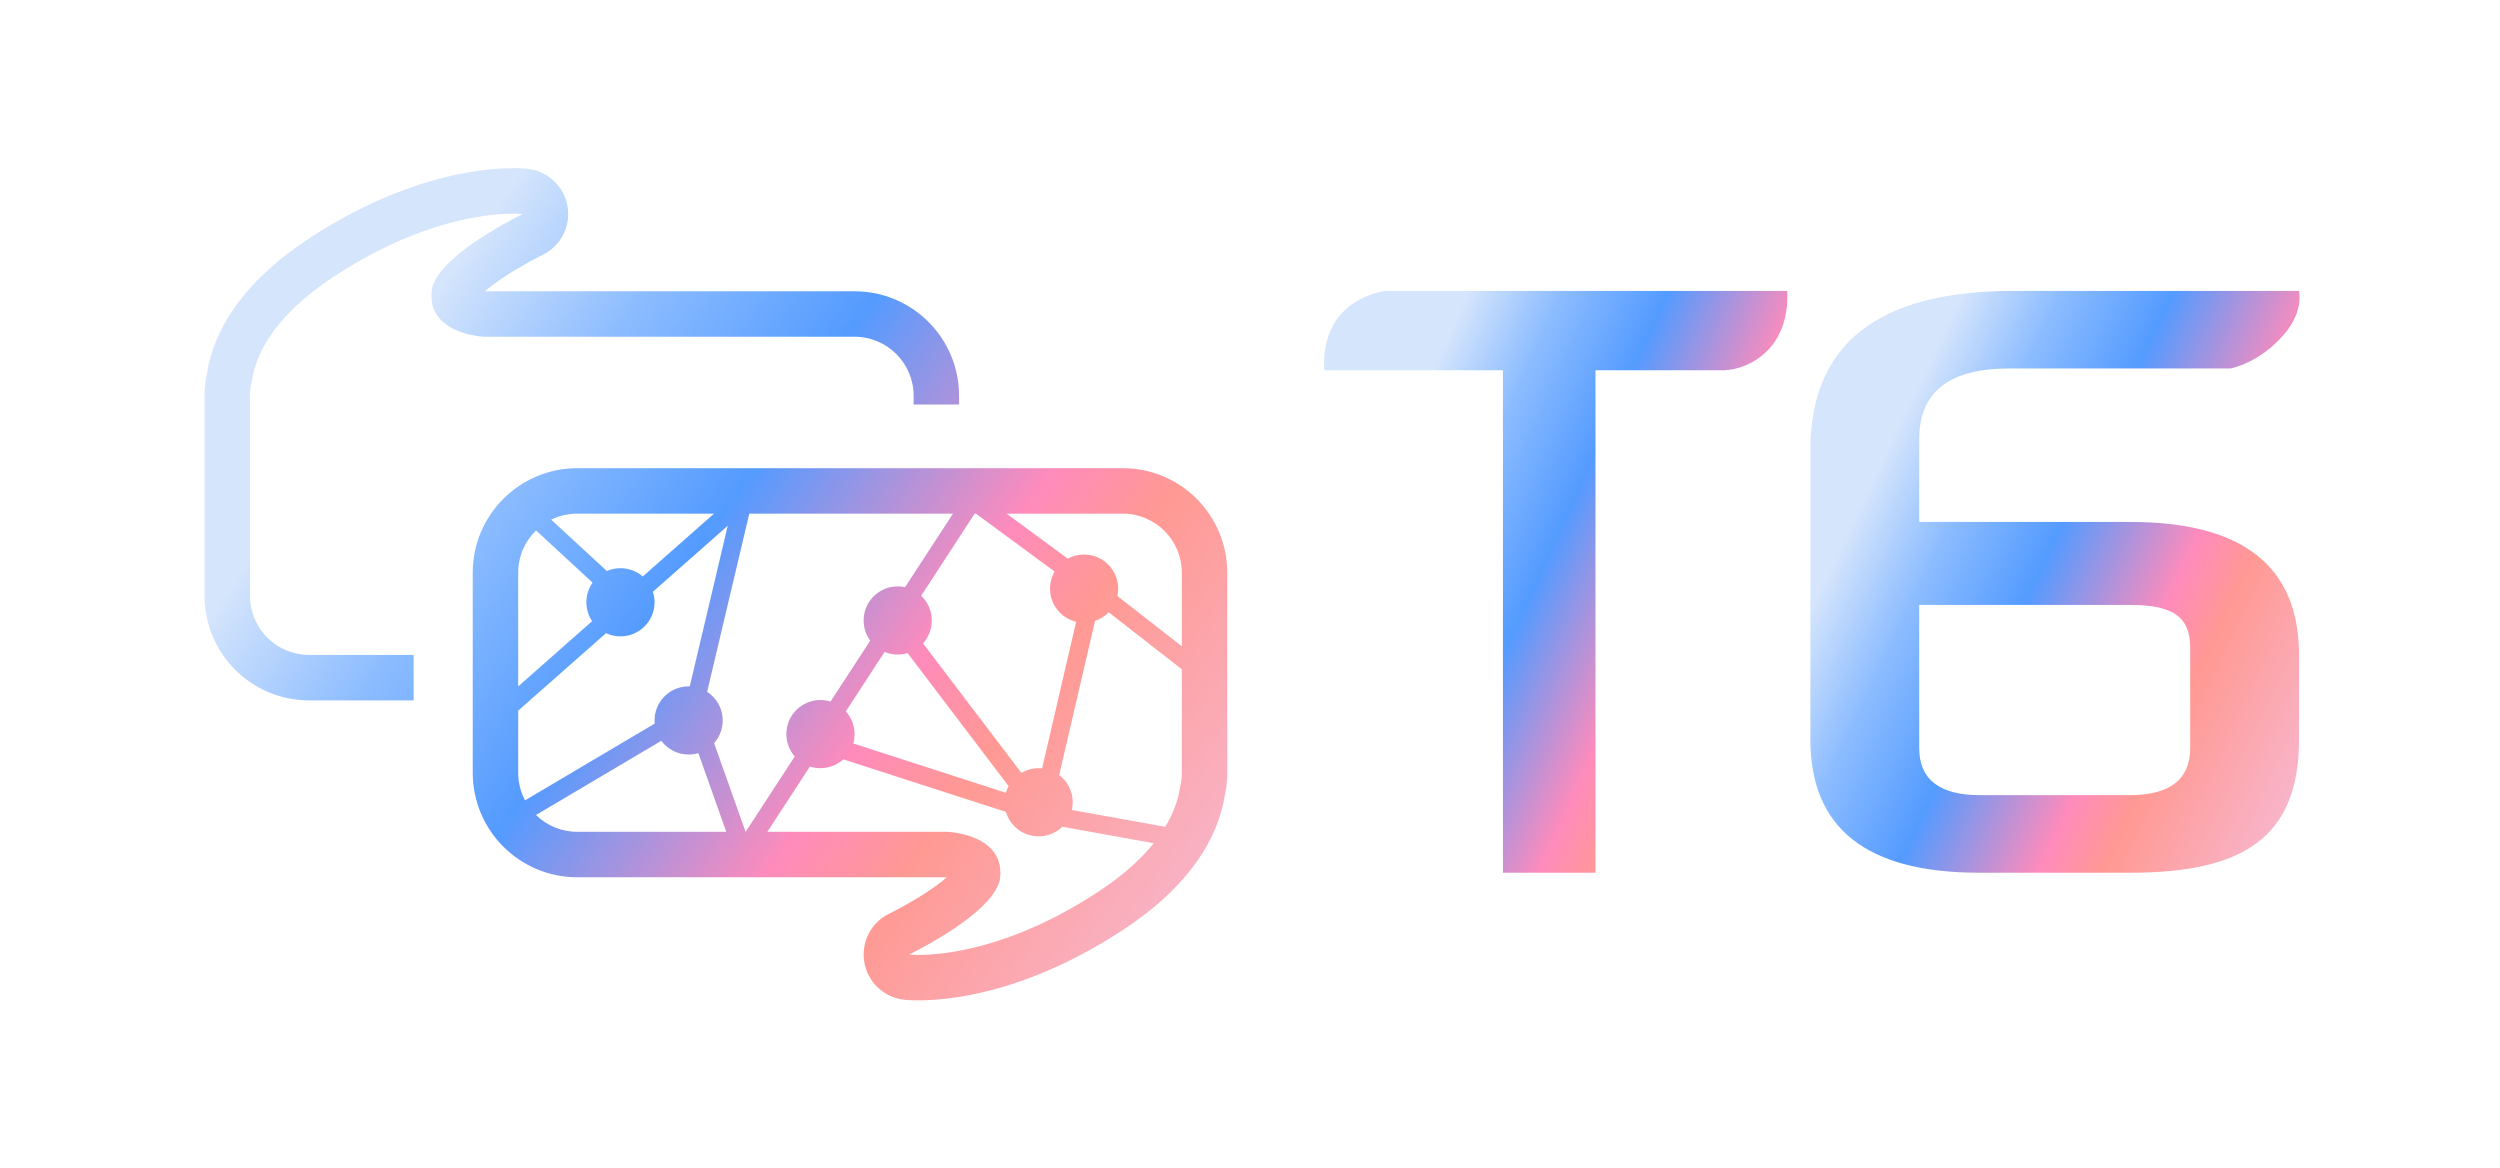
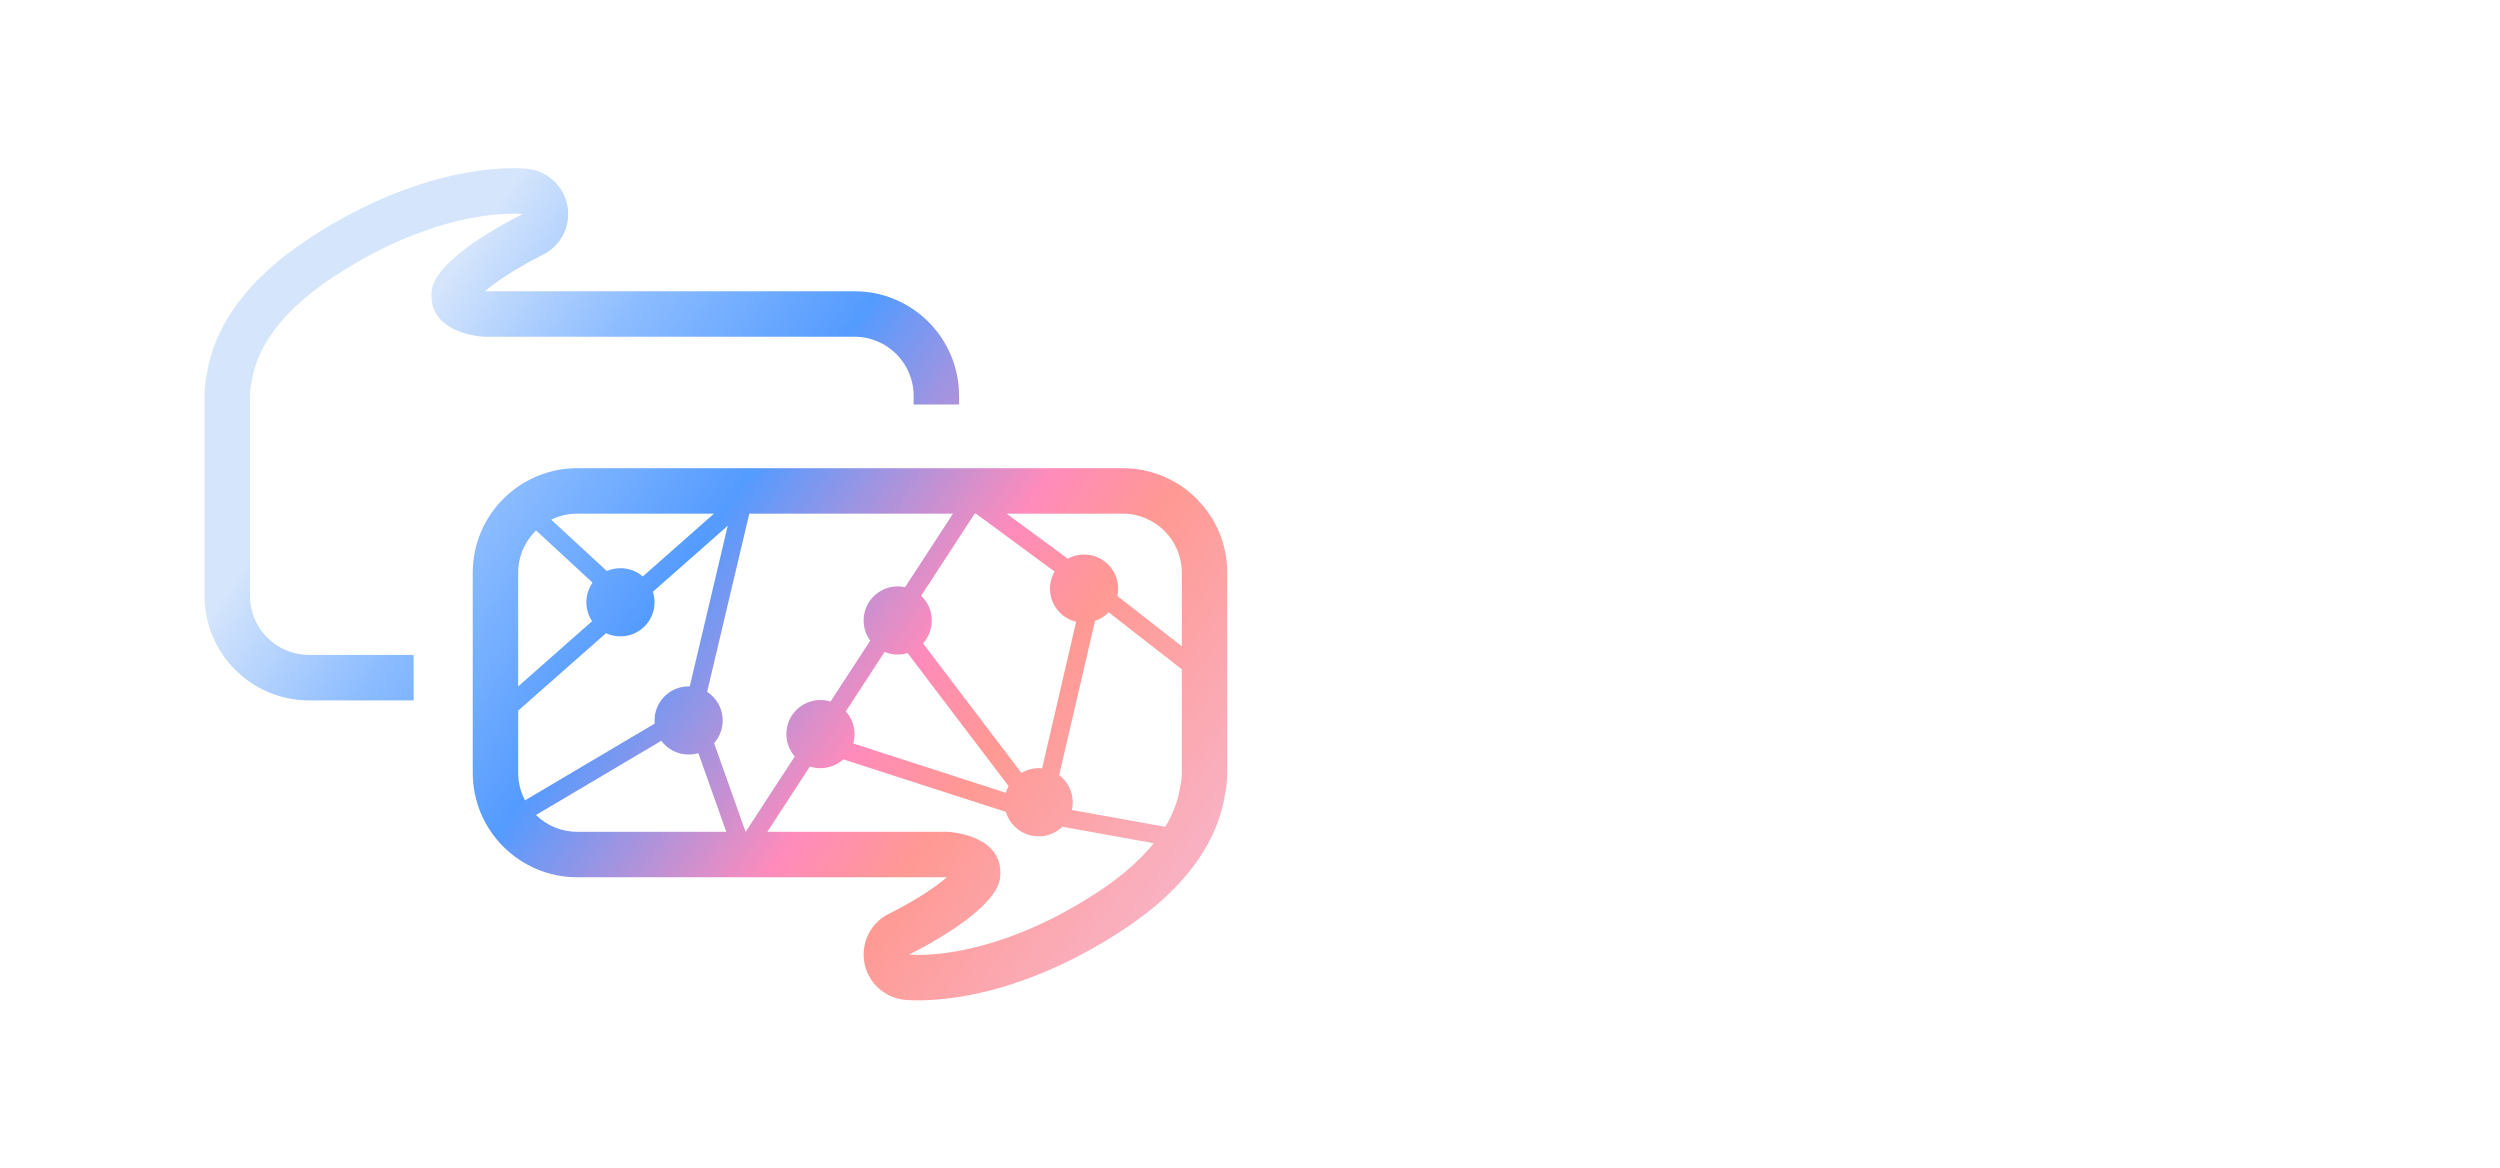
<svg xmlns="http://www.w3.org/2000/svg" width="550" height="257" viewBox="0 0 550 257" fill="none">
  <path fill-rule="evenodd" clip-rule="evenodd" d="M106.5 74.082H116.501H188C195.18 74.082 201 79.902 201 87.082V89H211V87.082C211 74.379 200.703 64.082 188 64.082H106.867C106.824 64.078 106.774 64.072 106.718 64.065C107.846 63.087 109.26 62.035 110.852 60.974C112.976 59.558 115.124 58.322 116.767 57.428C117.58 56.987 118.249 56.64 118.703 56.409C118.93 56.294 119.102 56.208 119.21 56.155C119.264 56.128 119.303 56.109 119.324 56.099L119.334 56.094L119.337 56.093L119.339 56.092L119.341 56.09L119.342 56.09L119.342 56.09C123.352 54.157 125.601 49.807 124.86 45.417C124.119 41.025 120.561 37.653 116.135 37.147L115 47.082C116.135 37.147 116.13 37.146 116.125 37.145L116.114 37.144L116.092 37.142L116.041 37.136L116.013 37.133L115.92 37.124C115.831 37.115 115.725 37.106 115.601 37.096C115.353 37.076 115.038 37.055 114.656 37.037C113.893 37.002 112.867 36.983 111.6 37.02C109.066 37.093 105.569 37.392 101.295 38.243C92.719 39.95 81.13 43.856 67.995 52.467C53.022 62.283 47.008 72.918 45.55 82.07C45.189 83.692 45 85.371 45 87.082V131.082C45 143.785 55.297 154.082 68 154.082H91V144.082H68C60.82 144.082 55 138.262 55 131.082V87.082C55 86.005 55.131 84.959 55.378 83.958C56.214 78.114 60.121 69.587 73.478 60.83C79.694 56.755 85.473 53.869 90.625 51.828C105.385 45.983 115 47.082 115 47.082C115 47.082 101.416 53.615 96.608 60.26C95.704 61.51 95.109 62.763 94.975 63.978C94.644 66.956 95.63 69.059 97.147 70.543C100.507 73.83 106.472 74.081 106.5 74.082L106.5 74.082ZM104.028 63.297C104.028 63.297 104.032 63.3 104.04 63.306C104.031 63.3 104.028 63.297 104.028 63.297ZM198.499 183H208.5H208.5C208.538 183.002 214.496 183.255 217.854 186.539C219.37 188.023 220.356 190.126 220.026 193.104C219.891 194.319 219.297 195.572 218.392 196.822C213.584 203.467 200 210 200 210L198.865 219.935C194.439 219.429 190.881 216.057 190.14 211.665C189.399 207.275 191.648 202.925 195.658 200.992L195.658 200.992L195.659 200.992L195.661 200.99L195.663 200.989L195.666 200.988L195.676 200.983C195.697 200.973 195.736 200.954 195.79 200.927C195.831 200.907 195.881 200.882 195.94 200.853C196.037 200.804 196.156 200.744 196.297 200.673C196.751 200.442 197.42 200.095 198.233 199.654C199.876 198.76 202.024 197.524 204.148 196.108C205.74 195.047 207.154 193.995 208.282 193.017C208.254 193.013 208.227 193.01 208.202 193.007L208.168 193.004L208.133 193H127C114.297 193 104 182.702 104 170V126C104 113.297 114.297 103 127 103H247C259.703 103 270 113.297 270 126V170C270 171.712 269.811 173.39 269.45 175.012C267.992 184.164 261.978 194.799 247.005 204.615C233.87 213.226 222.281 217.132 213.705 218.839C209.431 219.69 205.934 219.989 203.4 220.062C202.133 220.099 201.107 220.08 200.344 220.045C199.962 220.027 199.647 220.006 199.399 219.986L199.325 219.98C199.232 219.972 199.15 219.965 199.08 219.958L198.987 219.949L198.959 219.946L198.908 219.94L198.886 219.938L198.875 219.936C198.87 219.936 198.865 219.935 200 210C200 210 209.615 211.099 224.375 205.254C229.527 203.213 235.306 200.327 241.522 196.252C247.138 192.57 251.084 188.929 253.833 185.51L233.722 181.884C232.371 183.194 230.53 184 228.5 184C225.092 184 222.216 181.728 221.302 178.615L185.532 167.062C184.201 168.266 182.436 169 180.5 169C179.69 169 178.911 168.872 178.18 168.634L168.819 183H198.499ZM256.365 181.902L235.808 178.195C235.933 177.651 236 177.083 236 176.5C236 174.057 234.832 171.887 233.024 170.518L240.902 136.607C242.056 136.217 243.084 135.554 243.909 134.695L260 147.246V170C260 171.077 259.869 172.123 259.622 173.124C259.265 175.623 258.345 178.614 256.365 181.902ZM245.825 131.117L260 142.174V126C260 118.82 254.18 113 247 113H221.451L234.918 122.909C235.982 122.329 237.203 122 238.5 122C242.642 122 246 125.358 246 129.5C246 130.055 245.94 130.596 245.825 131.117ZM232.011 125.737L214.702 113H214.432L202.664 131.061C204.103 132.427 205 134.359 205 136.5C205 138.436 204.267 140.2 203.063 141.531L224.702 170.031C225.816 169.376 227.114 169 228.5 169C228.757 169 229.011 169.013 229.261 169.038L236.752 136.795C233.453 136.008 231 133.04 231 129.5C231 128.128 231.368 126.843 232.011 125.737ZM199.673 143.68L221.893 172.947C221.645 173.408 221.444 173.897 221.295 174.41L187.713 163.562C187.9 162.907 188 162.215 188 161.5C188 159.578 187.277 157.825 186.088 156.498L194.609 143.422C195.498 143.794 196.475 144 197.5 144C198.256 144 198.985 143.888 199.673 143.68ZM199.118 129.175L209.658 113H164.846L155.572 152.201C157.635 153.537 159 155.859 159 158.5C159 160.415 158.282 162.162 157.102 163.487L164.025 183H164.045L174.845 166.426C173.696 165.109 173 163.386 173 161.5C173 157.358 176.358 154 180.5 154C181.274 154 182.021 154.117 182.724 154.335L191.453 140.938C190.54 139.695 190 138.161 190 136.5C190 132.358 193.358 129 197.5 129C198.056 129 198.597 129.06 199.118 129.175ZM151.745 151.004L160.105 115.663L143.638 130.192C143.873 130.919 144 131.695 144 132.5C144 136.642 140.642 140 136.5 140C135.364 140 134.287 139.747 133.322 139.295L114 156.344V170C114 172.196 114.545 174.266 115.506 176.08L144.031 159.19C144.011 158.963 144 158.733 144 158.5C144 154.358 147.358 151 151.5 151L151.553 151C151.617 151.001 151.681 151.002 151.745 151.004ZM145.484 162.979L117.917 179.301C120.261 181.59 123.466 183 127 183H159.781L153.639 165.691C152.961 165.892 152.243 166 151.5 166C149.037 166 146.851 164.813 145.484 162.979ZM157.077 113H127C124.941 113 122.995 113.478 121.265 114.33L133.5 125.624C134.419 125.223 135.433 125 136.5 125C138.376 125 140.091 125.689 141.406 126.827L157.077 113ZM117.925 116.691L130.37 128.178C129.507 129.4 129 130.891 129 132.5C129 134.04 129.464 135.471 130.26 136.662L114 151.009V126C114 122.351 115.504 119.052 117.925 116.691ZM210.972 193.785C210.972 193.785 210.968 193.782 210.96 193.776C210.969 193.781 210.973 193.785 210.972 193.785Z" fill="url(#paint0_linear_3573_22)" />
-   <path d="M398.282 162.69V99.061C398.282 75.687 413.148 64 442.881 64L505.79 64C505.79 64 506.893 68.348 502.614 73.42C497.113 79.942 490.694 81.067 490.694 81.067H441.942C428.797 81.067 422.225 86.261 422.225 96.649V114.829H468.702C493.428 114.829 505.79 124.599 505.79 144.139V162.69C505.79 184.29 493.428 192 468.702 192H435.37C410.644 192 398.282 182.23 398.282 162.69ZM422.225 164.545C422.225 171.47 426.685 174.933 435.605 174.933H468.468C477.387 174.933 481.847 171.47 481.847 164.545V142.47C481.847 135.42 477.622 133.091 468.702 133.091H422.225V164.545Z" fill="url(#paint1_linear_3573_22)" />
-   <path d="M291.373 81.454C291.373 81.454 290.337 73.455 295.736 68.364C300.099 64.25 305.191 64 305.191 64H393.191C393.191 64 393.918 71.273 389.554 76.364C385.191 81.454 379.373 81.454 379.373 81.454H351.009V192H330.645V81.454H291.373Z" fill="url(#paint2_linear_3573_22)" />
  <defs>
    <linearGradient id="paint0_linear_3573_22" x1="40.87" y1="130.448" x2="232.746" y2="265.059" gradientUnits="userSpaceOnUse">
      <stop offset="0.03" stop-color="#D5E5FC" />
      <stop offset="0.19" stop-color="#8CBCFF" />
      <stop offset="0.37" stop-color="#549BFF" />
      <stop offset="0.6" stop-color="#FF8BBB" />
      <stop offset="0.705" stop-color="#FF9993" />
      <stop offset="1" stop-color="#F7BAD4" />
    </linearGradient>
    <linearGradient id="paint1_linear_3573_22" x1="396.306" y1="129.333" x2="507.622" y2="182.769" gradientUnits="userSpaceOnUse">
      <stop offset="0.03" stop-color="#D5E5FC" />
      <stop offset="0.19" stop-color="#8CBCFF" />
      <stop offset="0.37" stop-color="#549BFF" />
      <stop offset="0.6" stop-color="#FF8BBB" />
      <stop offset="0.705" stop-color="#FF9993" />
      <stop offset="1" stop-color="#F7BAD4" />
    </linearGradient>
    <linearGradient id="paint2_linear_3573_22" x1="289.422" y1="129.333" x2="396.924" y2="178.209" gradientUnits="userSpaceOnUse">
      <stop offset="0.03" stop-color="#D5E5FC" />
      <stop offset="0.19" stop-color="#8CBCFF" />
      <stop offset="0.37" stop-color="#549BFF" />
      <stop offset="0.6" stop-color="#FF8BBB" />
      <stop offset="0.705" stop-color="#FF9993" />
      <stop offset="1" stop-color="#F7BAD4" />
    </linearGradient>
  </defs>
</svg>